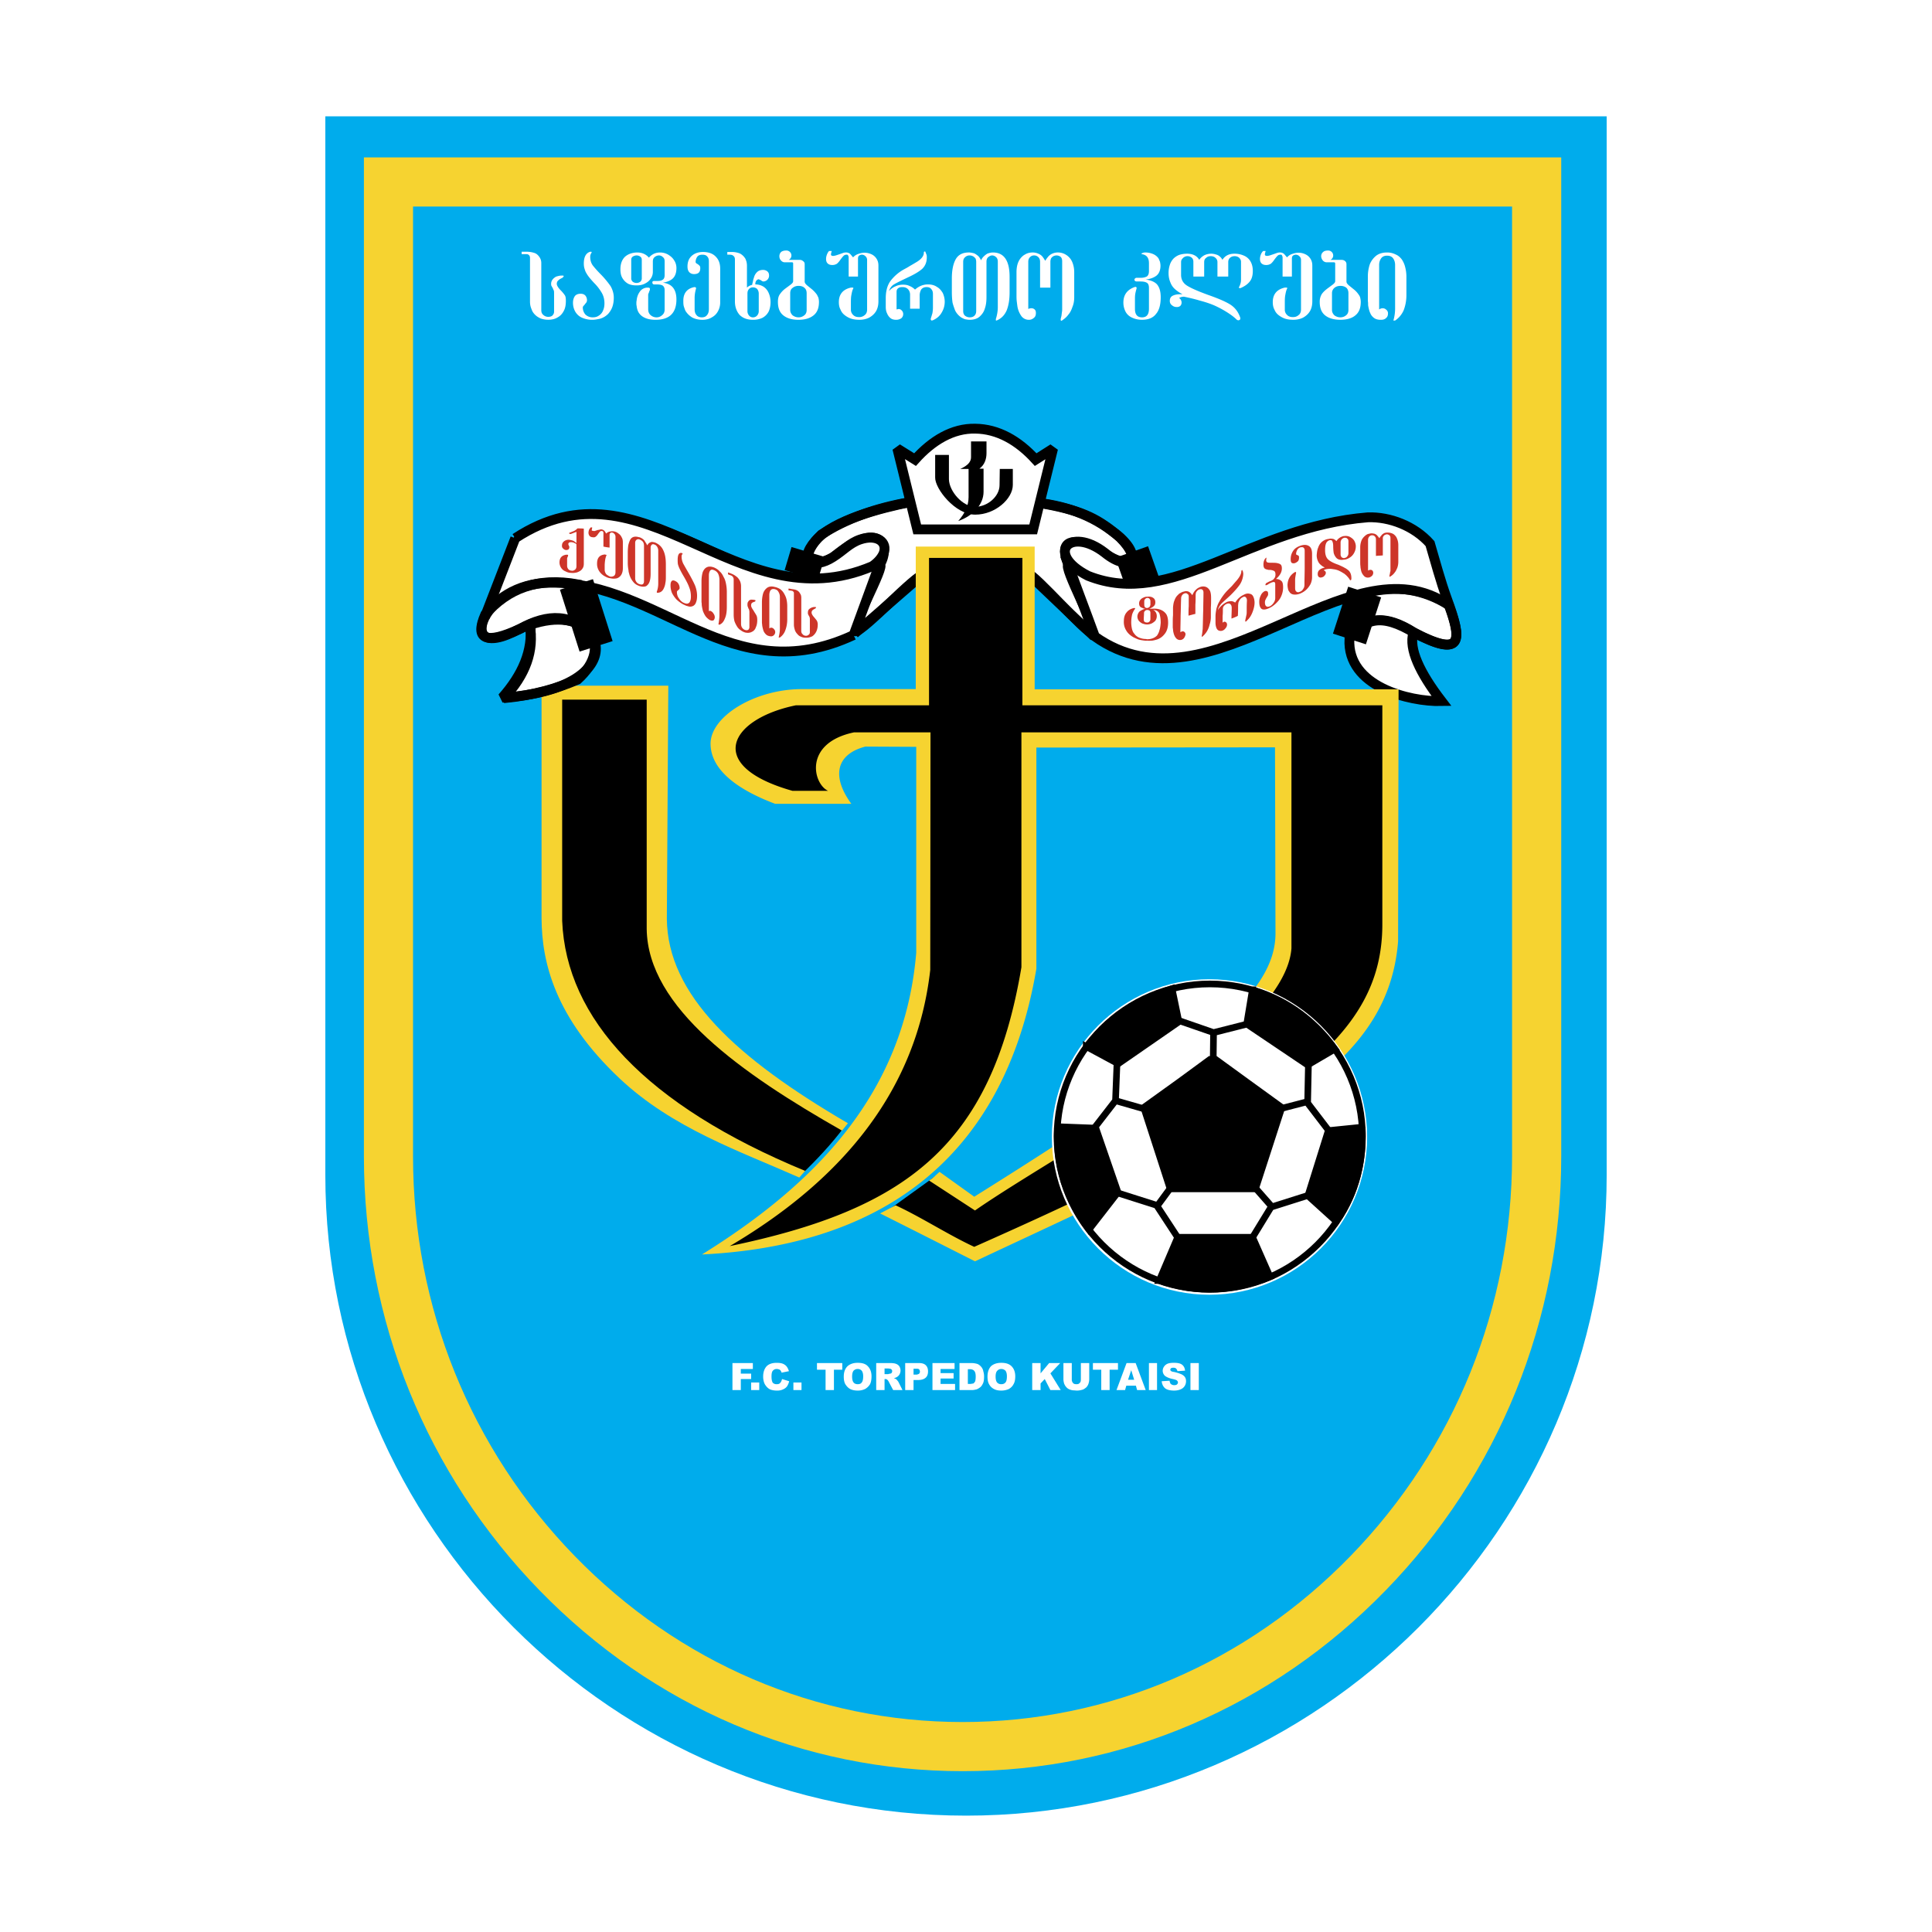
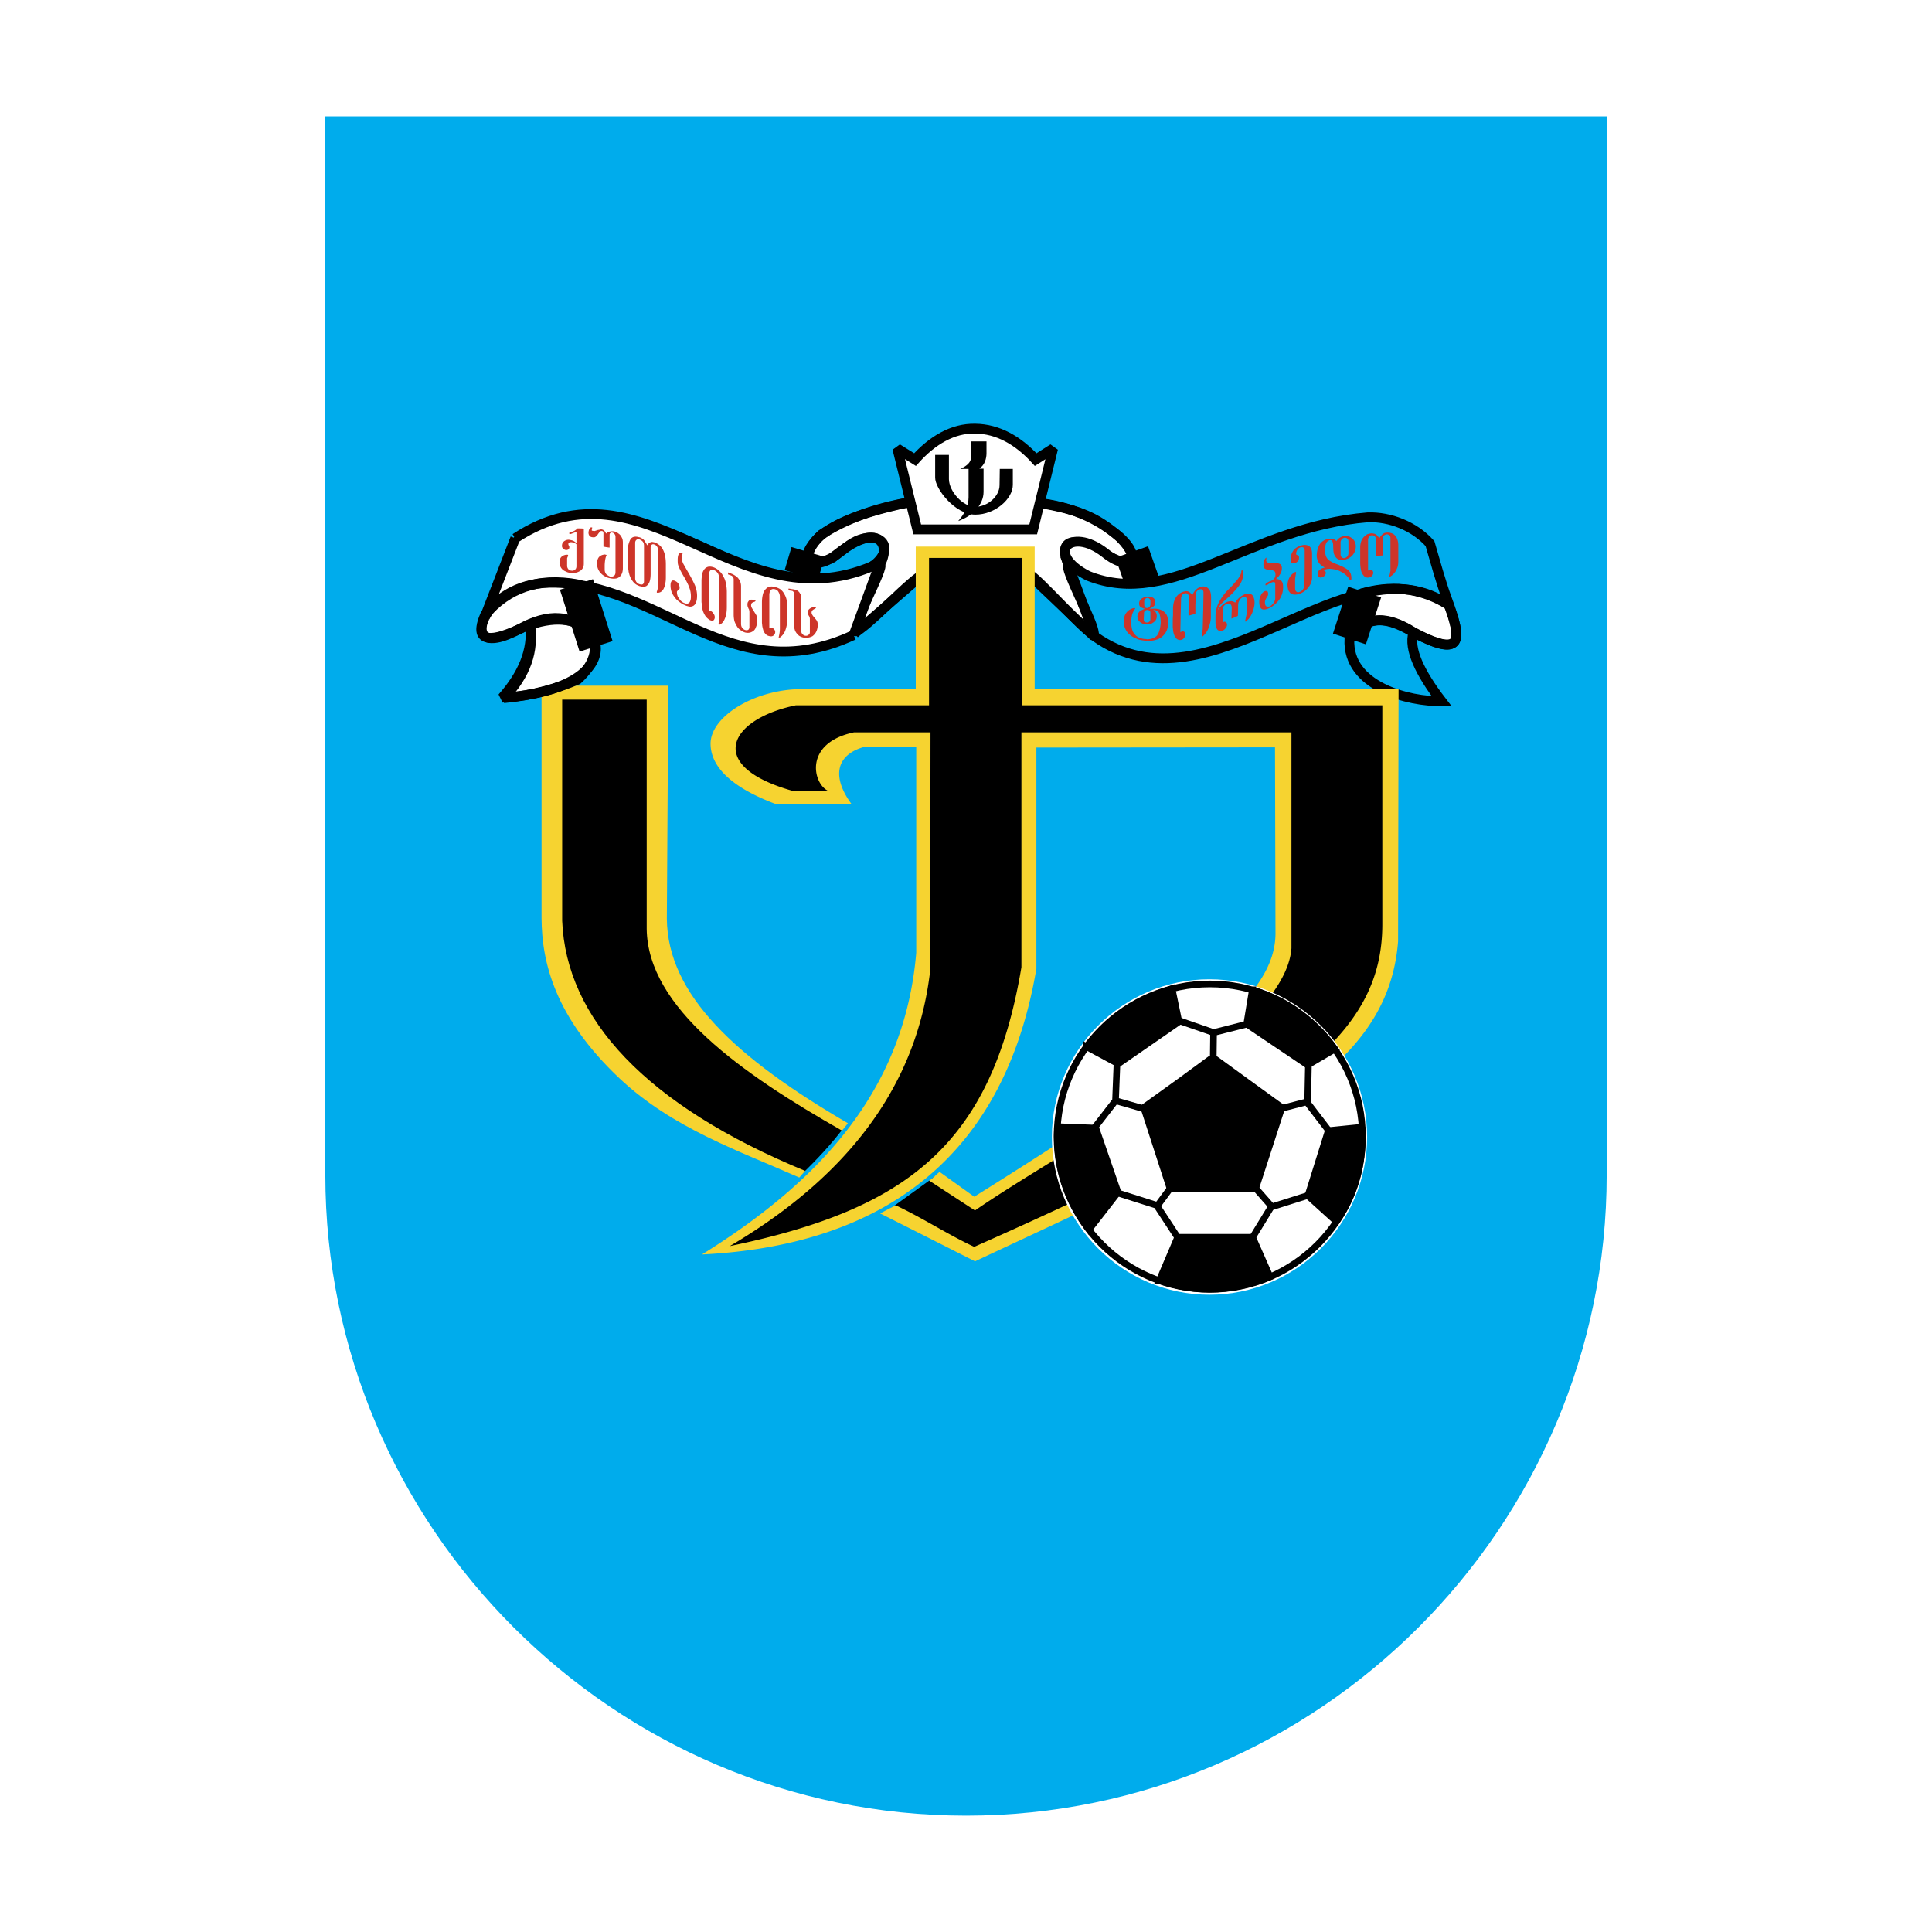
<svg xmlns="http://www.w3.org/2000/svg" width="2500" height="2500" viewBox="0 0 192.756 192.756">
  <path fill-rule="evenodd" clip-rule="evenodd" fill="#fff" d="M0 0h192.756v192.756H0V0z" />
  <path d="M32.458 11.609h127.841v105.606c0 35.152-28.756 63.932-63.909 63.932-35.152 0-63.932-28.779-63.932-63.932V11.609z" fill-rule="evenodd" clip-rule="evenodd" fill="#00acec" />
  <path d="M87.786 56.323c.638 0-3.088 6.667-2.451 6.667.833 0 6.03-5.687 6.863-5.687 3.457 0 6.914-.294 10.345-.074.686.049 5.811 5.981 6.496 5.981.662 0-3.113-6.839-2.426-6.888-.957-2.108.023-2.722 2.328-1.912 4.068 2.966 5.1 1.52 2.795-.785-2.256-1.986-5.025-3.113-8.311-3.481l-12.649-.049c-3.382.588-6.349 1.642-8.825 3.235-1.961 1.888-1.863 3.751 1.127 2.305 4.781-3.995 5.811-1.078 4.708.688z" fill-rule="evenodd" clip-rule="evenodd" fill="#fff" stroke="#000" stroke-width=".98" stroke-miterlimit="2.613" />
  <path d="M48.49 61.299l2.917-7.673c15.395-8.556 23.876 10.296 36.747 1.765l-2.917 7.893c-13.925 6.864-27.039-12.305-36.747-1.985z" fill-rule="evenodd" clip-rule="evenodd" fill="#fff" stroke="#000" stroke-width=".259" stroke-miterlimit="2.613" />
-   <path d="M153.311 15.703H36.307v99.674c0 16.303 6.224 31.678 17.526 43.295 11.319 11.633 26.311 18.039 42.214 18.039 15.902 0 30.888-6.406 42.203-18.041 11.293-11.613 17.514-26.988 17.514-43.293V15.703h-2.453zm-2.452 4.903v94.771c0 15.02-5.727 29.182-16.125 39.875-10.381 10.676-24.121 16.555-38.687 16.555-14.568 0-28.312-5.879-38.7-16.555-10.407-10.695-16.138-24.857-16.138-39.875V20.606h109.65z" fill-rule="evenodd" clip-rule="evenodd" fill="#f6d330" />
  <path d="M55.231 69.192h10.296v22.259c-1.495 6.006 5.663 13.116 18.705 20.985-1.202 1.617-2.697 3.234-4.364 4.828-16.081-6.25-23.828-14.928-24.783-25.666l.146-22.406z" fill-rule="evenodd" clip-rule="evenodd" />
  <path d="M54.03 68.408v23.19c.024 4.412 1.324 9.904 7.795 16.007 5.295 4.977 11.963 7.232 17.919 9.879l.588-.662c-15.91-6.57-23.852-15.197-24.244-24.955V69.805h8.433v22.872c.098 7.868 9.487 14.438 19.488 20.126l.589-.736c-11.13-6.496-17.993-12.795-18.067-20.395l.147-23.264H54.03z" fill-rule="evenodd" clip-rule="evenodd" fill="#f6d330" />
-   <path d="M76.166 28.597a1.544 1.544 0 0 0-.809-.221c0-.147.025-.27.098-.367.074-.099.171-.147.246-.147.049.024.098.049.171.073l.147.099c.049.024.073.049.147.049a.579.579 0 0 0 .393-.172.573.573 0 0 0 .171-.417c0-.171-.049-.319-.171-.417a.662.662 0 0 0-.417-.147c-.27 0-.465.074-.613.221a1.104 1.104 0 0 0-.294.49c-.024.099-.074.196-.098.343-.025.147-.074.294-.098.441a1.027 1.027 0 0 0-.515.27v-2.182c0-.172-.024-.294-.049-.417-.049-.123-.073-.246-.147-.343a1.363 1.363 0 0 0-.515-.466 2.2 2.2 0 0 0-.833-.147h-.417v.27h.196c.196 0 .318.024.417.123.099.074.147.196.147.343v4.192c0 .563.171 1.005.466 1.348.318.318.76.49 1.323.49h.025a2.1 2.1 0 0 0 .931-.196c.27-.147.466-.343.613-.612.123-.246.196-.589.196-.956 0-.344-.073-.663-.196-.932a1.413 1.413 0 0 0-.515-.613zm-.465 2.427a.645.645 0 0 1-.172.466.534.534 0 0 1-.392.172h-.025a.478.478 0 0 1-.392-.196.68.68 0 0 1-.147-.441v-1.74c0-.196.049-.344.172-.466a.497.497 0 0 1 .367-.147h.025a.6.6 0 0 1 .392.147.72.72 0 0 1 .172.466v1.739zM55.869 28.892c-.221-.246-.318-.441-.318-.564 0-.147.048-.27.146-.343.073-.098.221-.171.417-.27l.073-.074c.025-.024.049-.049.049-.073 0-.049-.024-.074-.074-.074h-.146c-.172 0-.343.049-.515.098-.147.073-.27.171-.368.294a.686.686 0 0 0-.147.441c0 .073 0 .147.049.221l.123.22c.024.049.024.074.049.123.024.024.024.073.049.098.024.098.024.196.024.318v1.79c0 .146-.049.245-.147.367-.098.098-.245.147-.417.147a.703.703 0 0 1-.515-.196c-.147-.123-.196-.27-.196-.49v-4.683c0-.245-.074-.441-.196-.612-.123-.172-.27-.319-.49-.393a2.574 2.574 0 0 0-.809-.123h-.466v.245h.49c.098 0 .171.024.245.098s.099.172.099.27v4.363c0 .269.048.515.146.735.074.245.196.417.368.588.147.147.343.27.564.367a2.3 2.3 0 0 0 .735.123c.368 0 .687-.074.956-.245.27-.147.466-.368.613-.662.146-.27.196-.613.196-.98 0-.27-.025-.466-.123-.588a3.8 3.8 0 0 0-.464-.536zM60.011 27.445c-.417-.417-.711-.76-.882-.981-.171-.245-.245-.539-.245-.857 0-.147.049-.27.147-.417v-.024c0-.049-.049-.049-.147-.049-.417.123-.637.515-.637 1.177 0 .196.024.368.073.515.049.171.098.319.196.466.147.27.417.588.76.956.344.343.588.686.76.98.171.294.27.637.27 1.054 0 .294-.049.515-.147.735a1.038 1.038 0 0 1-.417.49c-.171.123-.368.172-.613.172-.294 0-.515-.098-.711-.27a1.045 1.045 0 0 1-.27-.736c0-.049.049-.123.147-.22.098-.123.147-.196.196-.245a.416.416 0 0 0 .073-.246.721.721 0 0 0-.171-.466c-.123-.123-.27-.171-.466-.171-.245 0-.441.074-.564.221-.122.172-.196.392-.196.686 0 .344.098.662.245.908.171.27.392.465.687.588a2.516 2.516 0 0 0 1.47.147c.147-.025.294-.049.417-.099.27-.098.49-.245.687-.441.171-.196.319-.417.417-.687.098-.27.147-.588.147-.931 0-.417-.123-.809-.319-1.152a9.446 9.446 0 0 0-.907-1.103zM67.488 26.759c0-.294-.074-.564-.245-.809-.147-.245-.368-.417-.613-.564a1.662 1.662 0 0 0-.76-.196c-.465 0-.833.171-1.127.515-.294-.343-.687-.515-1.177-.515h-.049c-.49.024-.883.171-1.177.441-.294.294-.441.71-.441 1.226 0 .343.049.637.196.883.147.245.318.417.564.563.245.123.515.171.858.171.294 0 .564-.049.809-.171.245-.123.441-.27.588-.49a1.15 1.15 0 0 0 .221-.687v-1.029c0-.196.049-.343.171-.441a.696.696 0 0 1 .417-.172c.172 0 .294.049.417.172.122.098.171.22.171.417v1.373c0 .245-.074.392-.196.465-.147.099-.319.123-.564.123h-.294c-.073 0-.122.024-.147.049-.024.049-.024.074-.024.123s.024.074.049.123a.187.187 0 0 0 .122.049h.245c.246 0 .441.024.588.098.147.098.221.245.221.465v1.937c0 .246-.074.417-.245.564s-.343.221-.564.221a.878.878 0 0 1-.588-.221c-.172-.147-.245-.343-.245-.613v-1.446c0-.049.049-.123.098-.27a.565.565 0 0 1 .073-.172v-.122c0-.098-.073-.123-.221-.123a.923.923 0 0 0-.809.441c-.171.245-.27.54-.294.858-.024.074-.024.171-.024.27 0 .074 0 .172.024.245.024.27.098.49.196.662.171.27.393.441.687.563.294.123.637.172 1.005.172 1.397 0 2.083-.687 2.083-2.035 0-.515-.123-.907-.343-1.177-.22-.27-.563-.441-1.005-.49.441-.074.785-.221 1.005-.441.222-.221.344-.564.344-1.005zm-3.456 1.005a.443.443 0 0 1-.147.343.602.602 0 0 1-.367.123.625.625 0 0 1-.393-.123.445.445 0 0 1-.147-.343v-1.838c0-.147.049-.245.147-.318a.727.727 0 0 1 .368-.123h.024c.147 0 .27.049.367.123.098.073.147.171.147.318v1.838h.001zM81.51 29.406a3.128 3.128 0 0 0-.466-.514l-.515-.417c-.171-.147-.246-.27-.246-.368v-1.741c0-.147-.048-.245-.171-.318-.098-.098-.221-.123-.392-.123h-1.029a.488.488 0 0 0 .123-.784.5.5 0 0 0-.368-.147c-.22 0-.393.049-.515.147-.098.098-.172.245-.172.417s.05.318.172.441a.486.486 0 0 0 .393.171h.686c.098 0 .123.049.123.123v1.765c0 .098-.073.196-.221.318l-.563.417a2.315 2.315 0 0 0-.539.563c-.147.196-.197.466-.197.76 0 .613.172 1.054.539 1.348.368.294.858.441 1.496.441h.024c.638 0 1.128-.147 1.496-.441.368-.294.54-.735.54-1.348 0-.147-.025-.27-.049-.392-.051-.122-.1-.22-.149-.318zm-1.03 1.52c0 .221-.073.417-.245.539a.873.873 0 0 1-.564.196c-.22 0-.416-.074-.588-.196-.147-.147-.245-.318-.245-.539v-1.667c0-.245.073-.417.245-.54a.891.891 0 0 1 .588-.196c.27 0 .466.073.589.196.147.123.22.294.22.54v1.667zM70.136 25.141c-.491 0-.858.147-1.128.392-.27.245-.417.588-.417 1.054 0 .245.049.417.172.563.123.123.27.196.49.196.196 0 .367-.049.466-.147.098-.098.147-.245.147-.441 0-.123-.025-.221-.098-.27a.843.843 0 0 0-.221-.171c-.098-.049-.147-.123-.147-.171a.94.94 0 0 1 .172-.539c.123-.147.294-.196.515-.196.196 0 .368.049.466.172.123.122.172.269.172.49v4.756c0 .245-.049.441-.172.588-.122.171-.294.245-.539.245-.221 0-.417-.074-.54-.245-.123-.147-.171-.343-.171-.588v-1.103c0-.294.049-.613.147-.957 0-.049-.024-.073-.05-.098-.024-.024-.073-.024-.146-.024-.711.147-1.078.613-1.078 1.349 0 .196 0 .392.048.564.05.147.099.318.172.465.172.27.393.49.687.662.294.147.638.221 1.005.221.344 0 .662-.074.932-.245.27-.147.466-.343.613-.613.147-.27.221-.563.221-.882V26.81c0-.515-.147-.907-.441-1.201-.297-.321-.738-.468-1.277-.468zM106.416 25.459a1.507 1.507 0 0 0-.881-.27c-.223 0-.393.049-.564.123a1.16 1.16 0 0 0-.393.294c-.098.123-.197.245-.295.417a3.37 3.37 0 0 0-.293-.441 1.029 1.029 0 0 0-.393-.27 1.36 1.36 0 0 0-.564-.123c-.172 0-.344.024-.49.073-.146.049-.27.123-.393.196a1.622 1.622 0 0 0-.562.711c-.123.294-.172.637-.172 1.005v2.207c0 .245 0 .441.023.662.025.196.049.393.074.564.074.392.221.687.393.932a.917.917 0 0 0 .76.368c.195 0 .344-.074.49-.196s.195-.27.195-.49c0-.147-.023-.245-.123-.343a.456.456 0 0 0-.342-.123.644.644 0 0 0-.295.074v-4.707c0-.196.049-.344.172-.466a.538.538 0 0 1 .416-.172c.148 0 .295.049.418.172.123.122.172.27.172.466v2.574h1.029v-2.598c0-.098.023-.196.049-.27.023-.073.072-.123.146-.196a.667.667 0 0 1 .834 0c.098.098.146.245.146.441v4.707c0 .123 0 .245-.023.344l-.049.392-.074.294v.098c0 .049.025.098.049.098l.074-.024c.244-.171.465-.343.637-.588.197-.221.318-.491.416-.785.123-.294.172-.613.172-.956v-2.5c0-.368-.072-.711-.195-1.005a1.553 1.553 0 0 0-.564-.689zM86.928 25.361a1.647 1.647 0 0 0-.687-.147c-.196 0-.417.049-.613.123-.22.074-.392.196-.515.343-.123-.147-.221-.27-.318-.368a.647.647 0 0 0-.417-.123.872.872 0 0 0-.27.049l-.343.123-.368.123c-.098.024-.196.049-.27.049-.147 0-.22-.049-.22-.147v-.073c.024-.024.024-.049.024-.098.024-.073.049-.147.049-.171h-.27a1.25 1.25 0 0 0-.221.392 1.22 1.22 0 0 0-.073.392c0 .196.049.343.146.441.123.123.27.171.491.171a.842.842 0 0 0 .441-.123c.122-.098.245-.245.343-.392.147-.196.245-.318.319-.392.098-.098.196-.123.343-.123.049 0 .098.024.123.098.049.074.049.147.049.221v1.863h.932v-1.79c0-.123.024-.22.098-.294a.517.517 0 0 1 .27-.098.5.5 0 0 1 .368.147.486.486 0 0 1 .172.392v4.927c0 .246-.074.441-.245.564a.796.796 0 0 1-.564.196c-.22 0-.416-.049-.563-.196a.711.711 0 0 1-.245-.564v-.662c0-.27 0-.539.049-.784.048-.27.098-.491.196-.663v-.024c0-.049-.049-.049-.123-.049h-.123c-.785.171-1.201.662-1.201 1.447 0 .294.049.539.172.759.098.246.245.417.441.564.196.147.416.27.662.343.245.073.515.098.785.098.367 0 .686-.074.98-.221.294-.172.515-.368.687-.662.147-.27.221-.588.221-.956v-3.555c0-.27-.049-.49-.196-.711a1.162 1.162 0 0 0-.516-.439zM124.115 25.508a2.283 2.283 0 0 0-.955-.196c-.541 0-.932.196-1.201.613a.99.99 0 0 0-.27-.343.852.852 0 0 0-.393-.197 1.396 1.396 0 0 0-.441-.073c-.246 0-.467.049-.686.147-.223.123-.393.27-.516.466-.246-.417-.662-.613-1.227-.613-.293 0-.562.049-.783.123a1.662 1.662 0 0 0-.59.392c-.146.172-.27.368-.342.613a2.54 2.54 0 0 0-.123.809c0 .368.074.686.195.956.1.27.27.49.467.662.195.172.441.343.734.49h-.244c-.295 0-.539.049-.736.147-.195.098-.293.27-.293.515 0 .172.072.343.221.441a.682.682 0 0 0 .465.172.52.52 0 0 0 .344-.098.444.444 0 0 0 .146-.343.48.48 0 0 0-.074-.27c-.023-.074-.098-.123-.17-.196a.959.959 0 0 1 .49-.123c.588.123 1.102.245 1.592.393.467.123.934.27 1.398.465.441.196.857.417 1.25.663.393.245.734.49 1.029.784.049.024.098.049.148.049a.333.333 0 0 0 .146-.049.198.198 0 0 0 .049-.123V31.71c-.195-.588-.539-1.054-1.078-1.373-.541-.319-1.275-.613-2.184-.932-.93-.343-1.617-.637-2.01-.882-.416-.245-.637-.613-.637-1.104v-1.25c0-.123.025-.245.098-.319.074-.098.148-.171.246-.22a.65.65 0 0 1 .711.073c.121.098.172.245.172.417v1.471h1.078V26.17c0-.196.049-.343.195-.441.123-.123.27-.172.467-.172.17 0 .342.049.465.172a.538.538 0 0 1 .197.441v1.422h1.078v-1.446c0-.196.072-.343.195-.441.123-.098.27-.147.441-.147s.318.049.441.147c.123.123.197.245.197.417v1.789c0 .27-.074.49-.197.735h-.023v.024c0 .049.049.074.098.074h.072c.393-.172.688-.368.908-.638s.318-.613.318-1.079c0-.368-.074-.662-.221-.931a1.379 1.379 0 0 0-.657-.588zM114.311 27.886c.465-.049.832-.196 1.078-.392.244-.196.393-.54.393-.98 0-.147-.025-.27-.049-.392-.051-.123-.1-.246-.148-.344a1.269 1.269 0 0 0-.562-.441 1.95 1.95 0 0 0-.785-.147h-.049c-.049 0-.074.024-.123.024-.074.024-.098.049-.123.049-.023 0-.049.025-.049.025v.024c0 .024 0 .049.049.049.467.074.688.368.688.907v.76c0 .294-.074.466-.221.564a1.357 1.357 0 0 1-.613.123h-.367c-.049 0-.074 0-.123.025-.025 0-.049.024-.049.024-.049.049-.074.098-.074.123 0 .123.074.196.246.196h.318c.27 0 .49.024.662.123.146.074.221.245.221.515v2.083c0 .564-.221.858-.688.858-.49 0-.709-.294-.709-.858v-.907c0-.171 0-.343.023-.515s.074-.368.123-.54l.023-.098c0-.074-.049-.123-.123-.123l-.098.024c-.734.27-1.102.785-1.102 1.545 0 .368.098.686.244.956.146.245.367.441.662.563.27.123.588.196.955.196.639 0 1.104-.196 1.398-.588.318-.368.465-.932.465-1.667 0-.564-.123-.981-.367-1.275-.246-.268-.636-.416-1.126-.489zM93.473 28.622c-.245-.171-.539-.245-.883-.245-.49 0-.907.172-1.299.515a1.604 1.604 0 0 0-.564-.368c-.196-.098-.417-.123-.637-.123-.245 0-.515.049-.76.172-.246.098-.466.27-.638.466.098-.294.27-.54.539-.687.294-.172.76-.393 1.373-.687.637-.294 1.127-.588 1.421-.858.294-.294.441-.662.441-1.127 0-.123 0-.221-.049-.319l-.098-.245c0-.024-.024-.024-.049-.024-.024 0-.049 0-.074.024-.024.025-.024.074-.024.098 0 .319-.246.637-.687.907-.245.147-.49.294-.711.417-.221.147-.465.27-.686.392a4.28 4.28 0 0 0-1.226 1.079c-.319.417-.49 1.005-.49 1.74v.833c0 .245.024.465.122.662.074.196.196.368.344.49.146.123.343.172.563.172a.907.907 0 0 0 .515-.147.537.537 0 0 0 .196-.441.483.483 0 0 0-.147-.343.431.431 0 0 0-.318-.147c-.025 0-.074.024-.098.024-.05 0-.074.024-.098.024v-1.765c0-.147.048-.27.147-.344.122-.098.245-.123.441-.123.245 0 .417.074.539.196a.776.776 0 0 1 .221.563V30.8h.956v-1.348c0-.123.024-.22.049-.318a.915.915 0 0 1 .122-.27c.123-.147.294-.221.516-.221.195 0 .367.049.465.196.123.123.172.294.172.49v1.397c0 .171-.024.343-.049.515l-.171.564c0 .123.048.171.098.171.073 0 .122-.024.22-.073.344-.172.613-.417.785-.735a2.08 2.08 0 0 0 .294-1.054c0-.319-.074-.613-.196-.882-.146-.242-.317-.463-.587-.61zM99.062 25.19c-.195 0-.344.049-.516.098-.146.073-.27.171-.393.294a1.064 1.064 0 0 0-.27.392 1.666 1.666 0 0 0-.27-.417 2.186 2.186 0 0 0-.391-.27 2.457 2.457 0 0 0-.492-.098h-.073c-.637 0-1.078.245-1.324.711-.245.465-.367 1.078-.367 1.887v1.349c0 .392.024.76.073 1.078.049.172.098.344.147.466.049.147.098.294.172.417.147.245.343.441.564.588.146.073.269.147.392.172.146.024.293.049.416.049h.025c.393 0 .711-.098.957-.294.244-.22.439-.465.539-.809.121-.343.17-.71.17-1.152v-3.554c0-.172.051-.343.172-.441.123-.098.246-.172.393-.172a.58.58 0 0 1 .393.172c.123.098.172.27.172.441v4.559c0 .392-.074.785-.195 1.177v.074c0 .049 0 .073.049.073h.023c.467-.196.785-.515 1.006-1.005.195-.49.293-1.079.293-1.79v-1.569c.002-1.617-.561-2.426-1.665-2.426zm-1.667 5.834c0 .196-.049.344-.17.466-.123.123-.27.172-.492.172a.772.772 0 0 1-.465-.172c-.123-.122-.171-.27-.171-.466v-4.878c0-.221.049-.368.196-.49a.628.628 0 0 1 .441-.172c.123 0 .222.024.32.074.121.049.195.147.27.22a.899.899 0 0 1 .072.368v4.878h-.001zM135.562 29.406a2.279 2.279 0 0 0-.465-.514l-.516-.417c-.17-.147-.244-.27-.244-.368v-1.741c0-.147-.049-.245-.146-.318-.1-.098-.246-.123-.393-.123h-1.054a.488.488 0 0 0 .124-.784.5.5 0 0 0-.367-.147c-.221 0-.393.049-.49.147-.123.098-.197.245-.197.417s.074.318.172.441a.522.522 0 0 0 .393.171h.711c.072 0 .123.049.123.123v1.765c0 .098-.074.196-.221.318l-.564.417c-.221.171-.416.343-.564.563a1.47 1.47 0 0 0-.195.76c0 .613.172 1.054.539 1.348s.883.441 1.52.441c.639 0 1.152-.147 1.496-.441.367-.294.539-.735.539-1.348 0-.147-.025-.27-.049-.392a.795.795 0 0 0-.152-.318zm-1.029 1.52c0 .221-.072.417-.244.539-.148.123-.344.196-.564.196s-.416-.074-.588-.196c-.146-.147-.244-.318-.244-.539v-1.667c0-.245.098-.417.244-.54s.342-.196.588-.196h.025c.244 0 .441.073.588.196.123.123.195.294.195.54v1.667zM140.197 26.661a2.328 2.328 0 0 0-.344-.785c-.172-.22-.367-.392-.613-.49a1.835 1.835 0 0 0-.857-.196c-.416 0-.785.098-1.078.318-.27.221-.49.491-.639.858a3.885 3.885 0 0 0-.195 1.226v2.182c0 .147 0 .294.023.441 0 .147 0 .27.025.368.049.245.098.465.195.662.074.196.221.368.393.49.172.123.393.172.662.172.221 0 .393-.049.516-.172.146-.123.195-.27.195-.465a.44.44 0 0 0-.172-.368.5.5 0 0 0-.367-.147.584.584 0 0 0-.344.123V26.44c0-.27.074-.49.197-.662.121-.171.318-.27.588-.27.295 0 .49.099.613.27.121.172.195.393.195.662v4.339c0 .368-.049.785-.172 1.201h.172c.367-.245.662-.588.857-1.029a4.23 4.23 0 0 0 .271-1.545v-1.813a3.808 3.808 0 0 0-.121-.932zM130.219 25.361a1.526 1.526 0 0 0-.662-.147c-.221 0-.439.049-.637.123a1.114 1.114 0 0 0-.514.343c-.123-.147-.221-.27-.32-.368a.646.646 0 0 0-.416-.123.878.878 0 0 0-.27.049l-.344.123-.367.123c-.098.024-.195.049-.27.049-.146 0-.221-.049-.221-.147v-.073c.025-.024.025-.049.025-.098.023-.073.049-.147.049-.171h-.246a.955.955 0 0 0-.244.392 1.17 1.17 0 0 0-.074.392c0 .196.049.343.146.441.123.123.27.171.49.171a.842.842 0 0 0 .441-.123c.123-.098.246-.245.344-.392.146-.196.244-.318.318-.392.098-.098.195-.123.344-.123.072 0 .098.024.121.098.051.074.051.147.051.221v1.863h.93v-1.79c0-.123.025-.22.1-.294a.51.51 0 0 1 .27-.098c.146 0 .27.049.367.147a.486.486 0 0 1 .172.392v4.927c0 .246-.074.441-.246.564-.17.147-.342.196-.562.196s-.418-.049-.564-.196a.707.707 0 0 1-.244-.564v-.662c0-.27 0-.539.049-.784.049-.27.098-.491.195-.663v-.024c0-.049-.049-.049-.123-.049h-.121c-.785.171-1.201.662-1.201 1.447 0 .294.049.539.17.759.1.246.246.417.441.564.197.147.418.27.662.343.246.073.516.098.785.098.367 0 .686-.074.98-.221.295-.172.514-.368.686-.662.148-.27.221-.588.221-.956v-3.555c0-.27-.049-.49-.195-.711a1.162 1.162 0 0 0-.516-.439z" fill-rule="evenodd" clip-rule="evenodd" fill="#fff" />
  <path d="M48.417 61.299c2.23-2.55 5.197-3.75 9.266-2.991l1.471 5.197c-1.986-2.305-4.486-2.329-7.281-.76-3.407 1.569-4.56 1.079-3.456-1.446z" fill-rule="evenodd" clip-rule="evenodd" fill="#fff" stroke="#000" stroke-width=".98" stroke-miterlimit="2.613" />
  <path d="M88.154 55.195l-2.991 8.163m0 0C72.93 69.07 65.87 58.063 54.937 58.136c-3.505.024-5.785 1.888-6.57 3.457m36.894 1.617l6.815-5.907 10.493-.074 6.594 6.276" fill="none" stroke="#000" stroke-width=".98" stroke-miterlimit="2.613" />
  <path d="M134.705 63.701c.467-1.496.932-3.04 1.396-4.56 3.262-.882 6.008-.269 8.434 1.202 1.324 3.53 1.35 5.368-3.529 2.721-2.623-1.667-4.805-1.691-6.301.637zM52.854 62.353c.466 2.549-.392 4.976-2.598 7.305 2.917-.27 5.271-.956 7.354-1.839 3.823-3.407.931-7.452-4.756-5.466z" fill-rule="evenodd" clip-rule="evenodd" fill="#fff" stroke="#000" stroke-width=".98" stroke-miterlimit="2.613" />
-   <path d="M134.607 63.75c.123 3.8 3.334 5.761 9.168 6.203-2.377-2.893-3.016-5.074-2.844-6.938-2.915-1.765-4.927-1.275-6.324.735z" fill-rule="evenodd" clip-rule="evenodd" fill="#fff" stroke="#000" stroke-width=".259" stroke-miterlimit="2.613" />
-   <path d="M106.318 55.612l2.844 7.82c12.158 7.697 24.49-9.414 35.52-3.113l-1.912-6.006c-9.633-9.39-26.524 10.981-36.452 1.299zM80.407 55.759c-.147.613-.319 1.226-.466 1.838 2.819.515 5.025-.662 7.526-.98.858-1.226 1.667-3.775-1.766-2.55-1.764.564-2.376 2.672-5.294 1.692z" fill-rule="evenodd" clip-rule="evenodd" fill="#fff" stroke="#000" stroke-width=".259" stroke-miterlimit="2.613" />
  <path d="M106.244 55.612c1.84 1.814 4.34 2.77 7.82 2.524l-1.152-2.598c-.465 1.52-3.211-.932-4.828-1.373-1.227-.343-1.84.147-1.84 1.447z" fill-rule="evenodd" clip-rule="evenodd" fill="#fff" stroke="#000" stroke-width=".259" stroke-miterlimit="2.613" />
  <path d="M141.006 63.137c-.467 1.618.637 3.972 2.818 6.815-3.211.073-9.438-1.447-9.191-6.203 1.469-1.937 3.062-2.721 6.594-.54 4.73 2.354 4.707.81 3.139-3.456-.664-1.838-1.154-3.677-1.693-5.516-1.568-1.765-4.02-2.696-6.201-2.623-11.84.956-19.537 9.192-27.922 5.834-4.363-2.231-1.789-4.977 1.668-2.305 2.623 2.133 4.02.393 1.078-1.912-1.986-1.569-3.432-2.354-7.82-3.089m-.001.003l-12.674-.049m0 0c-2.966.613-7.599 1.765-9.462 3.873-1.79 2.059-.172 2.868 1.765 1.618 1.054-.662 1.643-1.397 2.721-1.765 1.691-.564 2.77.27 2.329 1.397-.172.393-.515.858-1.128 1.275-13.654 5.785-22.675-11.276-35.619-2.794m0 0l-3.064 7.918m.024-.025c-.563 1.103-.367 2.059.662 2.083 1.348.024 2.819-1.03 4.216-1.544m.001 0c7.109-2.206 10.492 6.57-3.138 7.477 2.01-2.28 3.088-4.682 2.794-7.33" fill="none" stroke="#000" stroke-width=".98" stroke-miterlimit="2.613" />
  <path d="M83.471 79.463h-5.662l-4.143-2.451-1.398-3.358 2.011-2.771 4.143-1.372h13.335l.319-14.292h10.565v14.292l36.061-.172-.172 25.323-2.451 7.353-5.98 5.664-27.016 14.732-5.809 2.623-8.433-4.461 4.461-3.213 3.972 2.451 12.109-7.377 14.879-11.645 2.918-3.996.785-4.29V73.801h-25.494v21.621l-.148 3.064c-.662 2.305-1.322 4.584-1.986 6.889-4.068 11.447-14.217 17.307-28.533 19.342 10.517-7.158 18.091-15.764 20.42-27.016-.098-7.942-.049-15.762-.147-23.753-8.434-.932-10.812 1.152-8.606 5.515z" fill-rule="evenodd" clip-rule="evenodd" />
  <path d="M80.015 68.751h11.35V54.533h11.864v14.242h36.307l-.049 25.151c-1.055 13.36-14.855 19.097-42.213 31.917a2775.617 2775.617 0 0 0-9.463-4.779l1.544-.811c2.549 1.178 5.295 2.967 7.844 4.145 31.256-13.852 40.717-20.936 40.717-32.188V70.369h-35.912V55.661h-9.315v14.708H79.402c-6.667 1.373-9.119 6.055-.343 8.531h3.555c-1.521-.711-2.452-4.78 2.598-5.834h7.624l-.025 23.704c-1.324 11.67-8.359 20.691-20.003 27.555 17.429-3.629 26.083-9.879 29.099-27.824V73.065h26.941v21.547c-.662 8.752-22.334 19.758-31.574 26.157l-4.584-2.99c.441-.246.711-.59 1.054-.859l3.457 2.477c23.729-14.83 29.98-20.518 30.055-26.205l-.049-18.63-23.807.023v22.063c-3.432 20.15-16.84 27.701-33.363 28.51 11.326-7.037 20.199-16.082 21.376-30.104V74.512l-5.075-.024c-2.843.735-3.456 2.892-1.397 5.711h-7.6c-3.26-1.226-6.349-3.114-6.447-5.883-.121-2.795 4.39-5.565 9.121-5.565z" fill-rule="evenodd" clip-rule="evenodd" fill="#f6d330" />
  <path d="M120.66 97.701c8.676 0 15.736 7.086 15.736 15.738 0 8.654-7.061 15.738-15.736 15.738-8.654 0-15.715-7.084-15.715-15.738 0-8.652 7.061-15.738 15.715-15.738z" fill-rule="evenodd" clip-rule="evenodd" fill="#fff" />
  <path fill-rule="evenodd" clip-rule="evenodd" stroke="#000" stroke-width="2.333" stroke-miterlimit="2.613" d="M121.002 106.527l2.967 2.157 2.941 2.132-1.127 3.483-1.129 3.48h-7.304l-1.127-3.48-1.129-3.483 2.967-2.132 2.941-2.157z" />
  <path d="M120.709 98.168c8.383 0 15.223 6.838 15.223 15.223 0 8.408-6.84 15.248-15.223 15.248-8.385 0-15.248-6.84-15.248-15.248 0-8.385 6.863-15.223 15.248-15.223" fill="none" stroke="#000" stroke-width=".662" stroke-miterlimit="2.613" />
  <path d="M108.377 104.418l3.188 1.717 6.055-4.191-.686-3.311c-3.752 1.201-6.35 3.262-8.557 5.785zM105.51 112.41l3.824.146 2.207 6.398-2.895 3.727c-2.23-2.99-3.357-6.372-3.136-10.271zM115.658 127.756l1.838-4.314h7.477l1.742 3.947c-3.555 1.445-7.209 1.691-11.057.367zM135.906 112.459l-3.383.344-2.033 6.496 2.842 2.574c2.061-2.941 2.697-6.154 2.574-9.414zM124.949 98.756l-.564 3.408 6.08 4.094 2.721-1.594c-1.79-2.451-4.389-4.779-8.237-5.908z" fill-rule="evenodd" clip-rule="evenodd" stroke="#000" stroke-width=".662" stroke-miterlimit="2.613" />
  <path d="M108.844 112.975l2.451-3.162.172-4.365m-.172 4.364l3.75 1.078m2.207-9.193l3.824 1.324 4.168-1.055m-4.168 1.055l-.049 4.068m-10.099 11.743l4.559 1.447 2.672-3.629m6.079 7.993l2.623-4.289-2.869-3.262m1.84-5.981l4.633-1.201.098-4.756m-15.151 15.125l2.379 3.629m9.045-3.482l4.486-1.422m-.931-9.045l2.795 3.652" fill="none" stroke="#000" stroke-width=".662" stroke-miterlimit="2.613" />
  <path d="M106.244 55.391c.957 2.696 2.01 5.417 2.992 8.114 11.594 8.236 25.297-10.076 35.299-3.138" fill="none" stroke="#000" stroke-width=".98" stroke-miterlimit="2.613" />
  <path d="M134.633 63.75l1.52-4.682m-76.681 5.418l-1.961-6.178m23.116-3.236l-.686 2.305m32.971-2.305l1.078 3.064" fill="none" stroke="#000" stroke-width="3.456" stroke-miterlimit="2.613" />
-   <path fill-rule="evenodd" clip-rule="evenodd" fill="#fff" d="M81.51 136.654h.858v2.035h.834v-2.035h.833v-.662H81.51v.662zM74.941 137.047h-1.03v-.465H75.112v-.59h-2.035v2.697h.834v-1.103h1.03v-.539zM89.526 137.732c-.049-.072-.098-.121-.122-.121-.049-.049-.123-.074-.221-.1.123-.049.221-.072.294-.121a.721.721 0 0 0 .27-.27.822.822 0 0 0 .099-.369.834.834 0 0 0-.123-.439.686.686 0 0 0-.343-.246c-.123-.049-.319-.074-.589-.074h-1.372v2.697h.833v-1.104h.074c.074 0 .147.025.196.074.025.023.074.049.098.121.024.025.049.051.049.074l.442.834h.931l-.392-.785c-.026-.048-.05-.096-.124-.171zm-.564-.759c-.049.049-.098.074-.147.074-.074.023-.147.023-.196.049H88.252v-.564h.368c.147.025.246.025.294.074a.224.224 0 0 1 .098.195c0 .074-.025.123-.05.172zM74.941 137.93v.759H75.75v-.759H74.941zM79.157 138.689h.809v-.759h-.809v.759zM77.833 137.979c-.074.098-.196.123-.344.123a.515.515 0 0 1-.392-.148c-.074-.121-.123-.318-.123-.613 0-.244.024-.416.098-.539a.496.496 0 0 1 .441-.219c.073 0 .147.023.221.047.074.025.122.074.171.148a.567.567 0 0 1 .073.172l.736-.148c-.098-.293-.221-.514-.417-.637-.195-.146-.465-.195-.809-.195-.417 0-.76.098-1.005.344-.221.244-.343.588-.343 1.027 0 .32.074.613.196.811.147.221.294.367.491.465.171.074.416.123.71.123.245 0 .441-.049.588-.123a.934.934 0 0 0 .392-.293c.098-.148.171-.32.221-.516l-.711-.221c-.047.171-.096.294-.194.392zM85.58 135.969h-.024c-.417 0-.76.121-1.005.344-.245.244-.368.588-.368 1.027 0 .32.049.59.172.785.147.221.294.367.49.467.196.098.441.146.735.146h.024c.294 0 .539-.074.735-.172.196-.123.343-.27.466-.465.098-.197.147-.467.147-.785 0-.416-.123-.76-.367-1.004-.221-.246-.564-.343-1.005-.343zm.392 1.961c-.073.123-.22.172-.392.172-.171 0-.319-.049-.417-.172-.098-.123-.147-.318-.147-.59 0-.27.049-.465.147-.588a.58.58 0 0 1 .393-.17h.024c.172 0 .294.072.392.17.098.123.147.318.147.564 0 .295-.049.516-.147.614zM105.779 135.992h-1.103l-.858 1.029v-1.029h-.834v2.697h.834v-.662l.416-.441.565 1.103h1.029l-1.029-1.668.98-1.029zM112.863 135.992h-.465l-.932 2.5-.074.197h.857l.123-.441H113.329l.121.441h.859l-1.006-2.697h-.44zm0 1.668h-.318l.318-.957.295.957h-.295zM114.629 138.689h.809v-2.697h-.809v2.697zM117.889 137.121a3.728 3.728 0 0 0-.785-.246c-.146-.023-.244-.049-.27-.098-.049-.025-.072-.074-.072-.098 0-.074.023-.123.072-.172a.492.492 0 0 1 .221-.049c.123 0 .221.023.27.072a.49.49 0 0 1 .148.27l.76-.049c-.025-.27-.123-.465-.318-.611-.172-.123-.441-.172-.785-.172-.27 0-.49.023-.662.098a.82.82 0 0 0-.342.293.741.741 0 0 0-.123.393c0 .197.074.369.221.516.17.123.416.244.783.318.221.049.369.098.418.146.072.074.098.123.098.197 0 .072-.025.123-.098.195-.049.049-.148.074-.27.074a.505.505 0 0 1-.369-.146.863.863 0 0 1-.098-.295l-.785.049c.025.27.123.49.295.662s.49.27.957.27c.244 0 .465-.049.637-.123.172-.072.295-.172.393-.318s.146-.318.146-.49c0-.146-.023-.27-.098-.393s-.198-.221-.344-.293zM111.541 136.654v-.662h-2.502v.662h.834v2.035h.834v-2.035h.834zM91.684 135.992h-1.373v2.697h.833v-1.006H91.61c.318 0 .564-.072.735-.221.172-.146.245-.367.245-.637s-.073-.467-.221-.613c-.146-.146-.367-.22-.685-.22zm0 1.078a1.018 1.018 0 0 1-.221.074h-.319v-.588h.319c.123 0 .196.025.245.072a.4.4 0 0 1 .073.223.295.295 0 0 1-.097.219zM118.771 135.992v2.697h.834v-2.697h-.834zM97.91 136.385a1.095 1.095 0 0 0-.367-.295 2.119 2.119 0 0 0-.588-.098h-1.227v2.697h1.227c.147 0 .293-.025.489-.074.123-.049.246-.123.369-.221s.195-.244.27-.393c.072-.17.098-.391.098-.662a1.63 1.63 0 0 0-.074-.514.914.914 0 0 0-.197-.44zm-.613 1.422c-.049.098-.123.172-.172.221-.049 0-.098.025-.17.025-.074.023-.123.023-.222.023h-.171v-1.471h.196c.074 0 .123 0 .197.023.098.025.196.074.245.148.098.098.146.293.146.562 0 .224-.024.371-.049.469zM107.838 137.635c0 .146-.023.27-.123.344-.072.098-.17.123-.318.123-.146 0-.27-.025-.342-.123a.486.486 0 0 1-.123-.344v-1.643h-.834v1.619c0 .121.025.27.074.441.049.098.098.219.195.318.074.098.172.172.27.221s.246.098.393.121c.146 0 .295.025.416.025.246 0 .418-.049.59-.098.121-.049.219-.123.342-.221a.928.928 0 0 0 .221-.367c.049-.148.074-.295.074-.441v-1.619h-.834v1.644h-.001zM93.841 137.537h1.299v-.539h-1.299v-.416h1.397v-.59h-2.206v2.697h2.255v-.613h-1.446v-.539zM99.896 135.969c-.441 0-.785.121-1.029.344-.221.244-.344.588-.344 1.027 0 .32.049.59.17.785.123.221.295.367.492.467.195.098.416.146.711.146h.023c.295 0 .564-.074.76-.172.197-.123.344-.27.441-.465.123-.197.172-.467.172-.785 0-.416-.123-.76-.367-1.004-.245-.246-.589-.343-1.029-.343zm.416 1.961c-.098.123-.246.172-.416.172a.54.54 0 0 1-.418-.172c-.098-.123-.146-.318-.146-.59 0-.27.049-.465.172-.588a.533.533 0 0 1 .393-.17c.17 0 .318.072.416.17.098.123.146.318.146.564 0 .295-.049.516-.147.614z" />
  <path d="M91.512 52.817l-1.986-8.064 1.766 1.103c1.716-1.912 3.75-3.138 6.005-3.088 2.256.024 4.291 1.176 6.031 3.088l1.74-1.103-1.986 8.064h-11.57z" fill-rule="evenodd" clip-rule="evenodd" fill="#fff" stroke="#000" stroke-width=".98" stroke-miterlimit="2.613" />
  <path d="M96.88 44.041h1.543v1.177c0 .54-.17 1.152-.709 1.544h.416v2.304c0 1.275-1.055 2.402-2.525 2.917.613-.711 1.03-1.471 1.03-2.378v-2.819h-.834c.736-.319 1.079-.711 1.079-1.152v-1.593z" fill-rule="evenodd" clip-rule="evenodd" />
  <path d="M93.301 45.389v2.255c-.024 1.103 1.986 3.702 3.996 3.702s3.752-1.593 3.752-2.966v-1.593h-1.301l-.023 1.618c0 1.103-1.178 2.157-2.428 2.157s-2.598-1.545-2.623-2.746v-2.427h-1.373z" fill-rule="evenodd" clip-rule="evenodd" />
  <path d="M63.811 58.48v-.196c.147.049.245.049.319 0 .098-.074.122-.172.122-.319V56.2v-1.765a.872.872 0 0 0-.049-.27.529.529 0 0 0-.172-.22.997.997 0 0 0-.221-.123v-.221c.123.049.221.099.319.172a.727.727 0 0 1 .245.294c.074.098.147.221.196.344.049-.074.098-.147.171-.221a.916.916 0 0 1 .27-.123c.098 0 .196.025.318.049.368.147.662.392.834.76.196.392.27.857.27 1.446v1.152c0 .245 0 .49-.049.686a1.58 1.58 0 0 1-.147.515c-.122.294-.343.465-.637.465h-.025c-.025 0-.049-.024-.049-.073v-.025c.099-.27.147-.539.147-.809v-1.667-1.667a.727.727 0 0 0-.123-.368c-.073-.098-.146-.172-.245-.196-.098-.049-.196-.049-.27 0a.407.407 0 0 0-.122.294v2.599c0 .294-.025.564-.099.784a.863.863 0 0 1-.343.466c-.172.073-.392.073-.638 0h-.022v.002zm3.8-2.623c0-.49.123-.736.392-.687.074.025.098.049.098.074v.024a.314.314 0 0 0-.098.246c0 .245.049.49.172.735.122.221.318.564.588 1.029.245.441.441.809.588 1.152.123.318.196.662.196 1.005 0 .245-.024.466-.098.637a.617.617 0 0 1-.27.368.655.655 0 0 1-.441.073c-.098-.024-.172-.049-.27-.073-.099-.049-.221-.098-.319-.147a3.312 3.312 0 0 1-.662-.49 2.912 2.912 0 0 1-.441-.637 2 2 0 0 1-.147-.76c0-.196.025-.343.123-.441.073-.073.195-.073.343 0 .146.074.245.147.318.27.074.123.123.27.123.417 0 .074-.024.123-.049.147-.024.024-.074.074-.147.123-.049.049-.074.098-.074.122 0 .221.049.441.172.613.123.196.27.368.466.466.171.074.294.123.416.098.098-.024.196-.074.245-.196.074-.146.098-.294.098-.515 0-.319-.049-.613-.171-.907-.099-.294-.27-.613-.49-1.005a9.7 9.7 0 0 1-.515-.956c-.049-.123-.098-.245-.123-.368-.023-.148-.023-.271-.023-.417zm3.114 5.123a.183.183 0 0 1 .22 0 .593.593 0 0 1 .245.245.586.586 0 0 1 .123.343.424.424 0 0 1-.123.319c-.099.049-.196.049-.368-.024a1.518 1.518 0 0 1-.417-.368c-.123-.171-.196-.343-.269-.515a4.288 4.288 0 0 1-.123-.613c0-.074 0-.171-.024-.294v-.343-.858-.883c0-.343.049-.662.123-.907.098-.245.245-.417.417-.49.197-.098.441-.074.711.024.221.098.417.221.564.392.172.147.294.343.392.564.123.196.196.441.245.711.049.245.074.515.074.785v1.47c0 .466-.049.858-.196 1.177-.123.319-.294.515-.54.613-.049 0-.073-.025-.098-.049.049-.294.098-.613.098-.907v-1.765-1.74c0-.246-.049-.441-.123-.613a.779.779 0 0 0-.417-.368c-.171-.073-.294-.073-.392.049-.074.098-.122.269-.122.49V60.98zm3.21 1.226c0 .172.025.319.123.441a.565.565 0 0 0 .343.221c.122.025.196 0 .27-.049a.368.368 0 0 0 .098-.27v-.711-.711c0-.098 0-.171-.024-.245 0-.025-.024-.074-.024-.099-.025-.024-.025-.049-.049-.073-.025-.073-.049-.147-.074-.196-.024-.073-.024-.147-.024-.196 0-.147.024-.245.098-.319.049-.098.147-.147.245-.171.123 0 .221 0 .343.024.024 0 .049 0 .073.025.049 0 .049.024.049.049s0 .024-.025.049c-.024.024-.024.049-.049.049-.123.049-.221.073-.27.123-.074.049-.098.147-.098.27 0 .098.073.27.22.466.123.22.246.392.294.49.074.122.098.294.098.49 0 .294-.049.539-.146.735a.708.708 0 0 1-.393.441c-.171.098-.393.122-.638.073a1.33 1.33 0 0 1-.49-.245 1.128 1.128 0 0 1-.367-.392 2.489 2.489 0 0 1-.245-.515 2.832 2.832 0 0 1-.074-.637v-1.766-1.765a.396.396 0 0 0-.073-.221c-.049-.073-.098-.123-.172-.147-.098-.049-.22-.074-.318-.123v-.196c.098.049.221.073.318.123.196.074.368.171.515.294.147.098.246.246.344.417.073.146.122.343.122.539V62.206zm2.82.49c.049-.049.146-.073.22-.073.098.024.171.049.245.147a.402.402 0 0 1 .123.294.43.43 0 0 1-.147.318.39.39 0 0 1-.343.099c-.172-.024-.319-.074-.417-.172a1.026 1.026 0 0 1-.27-.392c-.049-.172-.098-.343-.123-.54 0-.074-.024-.172-.024-.294v-.318-.833-.834c0-.343.049-.661.123-.907a1.14 1.14 0 0 1 .417-.563c.196-.123.441-.147.711-.074a1.7 1.7 0 0 1 .564.221c.171.123.294.27.392.441.098.171.196.367.245.588.049.221.073.441.073.687v1.299c0 .417-.073.785-.196 1.104a1.463 1.463 0 0 1-.539.71h-.123c.073-.319.123-.588.123-.882v-1.569-1.594a.915.915 0 0 0-.147-.515c-.074-.147-.196-.221-.392-.27-.172-.025-.294 0-.393.123-.073.098-.122.27-.122.49v3.309zm3.186.245c0 .147.049.27.147.343.073.098.196.147.343.147a.394.394 0 0 0 .27-.123c.074-.049.099-.147.099-.245v-.613-.638c0-.073 0-.147-.025-.22 0-.025-.024-.049-.024-.074-.024-.025-.024-.049-.049-.074l-.074-.147c-.025-.049-.024-.123-.024-.172 0-.123.024-.22.074-.294a.693.693 0 0 1 .27-.196.757.757 0 0 1 .319-.074h.098c.024 0 .049.024.049.049 0 0 0 .024-.024.049s-.024.049-.049.049c-.123.073-.221.123-.27.172a.316.316 0 0 0-.098.245c0 .098.073.246.196.393.147.171.245.294.319.392a.795.795 0 0 1 .098.417c0 .245-.049.49-.146.687a1.222 1.222 0 0 1-.393.466 1.359 1.359 0 0 1-.637.146c-.171 0-.343-.024-.49-.098a.8.8 0 0 1-.368-.27 1.082 1.082 0 0 1-.246-.392c-.048-.172-.098-.343-.098-.539v-1.545-1.568c0-.074 0-.123-.049-.172a.214.214 0 0 0-.171-.098c-.098-.024-.221-.024-.319-.049v-.171c.098 0 .196.024.319.049.196.024.368.049.515.123a.676.676 0 0 1 .319.319c.098.123.123.27.123.441v1.643c0 .54-.004 1.103-.004 1.642zM57.609 52.719c.221 0 .441 0 .638.025v3.481c0 .171-.024.318-.098.441a.773.773 0 0 1-.27.294c-.122.074-.27.147-.417.172s-.294.049-.465.024c-.196 0-.393-.049-.564-.147a.89.89 0 0 1-.44-.343.997.997 0 0 1-.172-.539c0-.466.22-.711.662-.784h.123c.049 0 .073.024.073.049 0 .049 0 .098-.049.171-.024.074-.049.123-.049.147v.735c0 .147.049.245.123.344.098.098.22.147.343.147.123.024.221-.025.318-.098.098-.074.147-.196.147-.343v-1.079-1.103c-.024-.049-.098-.098-.221-.147a.756.756 0 0 0-.319-.073c-.074 0-.147 0-.196.049-.049.024-.073.074-.073.147 0 .049.024.099.049.147.049.073.049.122.049.147 0 .098-.025.171-.074.221a.4.4 0 0 1-.22.073.402.402 0 0 1-.294-.123.337.337 0 0 1-.147-.27c0-.147.024-.27.098-.368a.672.672 0 0 1 .245-.196.788.788 0 0 1 .344-.073c.146.024.27.049.417.098.147.073.245.147.343.245v-1.128l-.588.221c-.098-.024-.147-.049-.147-.074 0-.024.025-.049.025-.049.196-.073.368-.146.49-.195.12-.074.243-.148.316-.246zm6.202.882v.221a.305.305 0 0 0-.294.024c-.098.073-.147.171-.147.318V57.694a.6.6 0 0 0 .123.368.585.585 0 0 0 .318.221v.196c-.098-.049-.196-.074-.27-.123a1.09 1.09 0 0 1-.27-.197 2.097 2.097 0 0 1-.368-.539c-.049-.122-.098-.221-.122-.343-.024-.098-.074-.221-.074-.368a3.875 3.875 0 0 1-.074-.784v-.981c0-.269.025-.539.049-.735.049-.221.123-.417.196-.564.171-.294.465-.368.882-.246l.051.002zm-4.657 0c-.147 0-.27-.049-.343-.147a.523.523 0 0 1-.098-.294c0-.098.024-.195.049-.294.049-.073.098-.171.171-.245h.148c0 .049 0 .074-.025.147v.049c0 .025-.025.049-.025.049 0 .074.05.099.172.099.049.024.098.024.171 0l.221-.074c.074-.025.147-.025.245-.049.049-.025.098-.025.171-.025a.557.557 0 0 1 .27.123c.074.073.123.171.196.294a.69.69 0 0 1 .343-.196c.147-.024.27-.049.417-.024a.9.9 0 0 1 .44.196c.147.098.27.221.343.392.098.147.123.344.123.515v2.574c0 .246-.049.466-.148.638a.816.816 0 0 1-.441.367 1.394 1.394 0 0 1-.637 0 1.276 1.276 0 0 1-.515-.171 1.439 1.439 0 0 1-.441-.319 1.363 1.363 0 0 1-.294-.441 1.309 1.309 0 0 1-.098-.539c0-.564.246-.858.785-.907.024 0 .049.025.073.025.049 0 .098.024.098.049-.025 0-.025.024-.025.024a1.89 1.89 0 0 0-.122.441 4.09 4.09 0 0 0-.049.539v.466a.71.71 0 0 0 .171.441c.123.098.245.171.368.22.147.025.27 0 .392-.073.098-.073.147-.196.147-.368v-1.765-1.741c0-.123-.024-.22-.098-.294-.073-.098-.171-.147-.245-.147-.074-.024-.123 0-.172.049-.049.024-.074.098-.074.196v1.25a4.514 4.514 0 0 1-.613-.098v-.637-.662c0-.049 0-.123-.024-.172s-.049-.074-.098-.074c-.099-.024-.172 0-.221.049a2.912 2.912 0 0 0-.196.245.882.882 0 0 1-.245.27.33.33 0 0 1-.267.049zM134.141 57.254v-.613c.148.073.246.147.344.221.221.172.344.441.344.833 0 .123-.025.197-.098.197-.025 0-.025 0-.049-.024-.074-.147-.197-.294-.369-.466-.049-.05-.122-.099-.172-.148zm0-1.421v-.172c.1 0 .197-.049.271-.147a.473.473 0 0 0 .121-.319v-.588-.613a.439.439 0 0 0-.049-.196c-.049-.049-.098-.098-.146-.123-.074-.025-.123-.025-.197-.025v-.171a.95.95 0 0 1 .516.073c.172.098.318.196.441.368.098.172.172.368.172.588s-.049.417-.148.613c-.098.196-.219.343-.391.466s-.368.221-.59.246zm2.648-2.624c.146 0 .27.025.367.049.1.049.197.098.246.171.074.074.146.171.221.27.049-.099.123-.196.195-.27.049-.098.148-.147.246-.221a.819.819 0 0 1 .367-.074c.221 0 .416.049.588.147.172.123.295.27.367.466.074.171.123.392.123.638v1.618a1.8 1.8 0 0 1-.098.638c-.074.172-.146.343-.27.49-.123.172-.27.294-.441.392 0 0-.023 0-.023.025-.051 0-.051-.025-.051-.074v-.049c.025-.074.025-.147.051-.196 0-.098.023-.172.049-.245v-.245-1.52-1.544a.365.365 0 0 0-.1-.27.506.506 0 0 0-.27-.099c-.098.024-.195.049-.27.123-.049.049-.072.098-.098.147-.023.024-.023.099-.023.147V55.414c-.246.024-.467.024-.688.049v-.833-.833a.402.402 0 0 0-.123-.294c-.072-.074-.172-.098-.27-.098s-.195.048-.27.122a.514.514 0 0 0-.123.319v3.088a.28.28 0 0 1 .197-.074c.074-.024.146 0 .221.049a.312.312 0 0 1 .098.221.446.446 0 0 1-.146.343c-.098.074-.197.147-.32.147a.508.508 0 0 1-.488-.196 1.089 1.089 0 0 1-.27-.564c-.025-.123-.051-.245-.051-.368-.023-.147-.023-.27-.023-.417v-.735-.736c0-.245.049-.466.121-.662.074-.196.223-.368.369-.491a.978.978 0 0 1 .27-.171c.099-.022.197-.046.32-.071zm-22.332 10.566c.441 0 .76-.147.98-.368.098-.147.195-.319.244-.54.074-.196.1-.466.123-.735 0-.368-.049-.662-.123-.907-.098-.221-.293-.343-.562-.368-.025-.024-.049 0-.049 0 .221.123.342.343.342.613a.813.813 0 0 1-.146.465 1.455 1.455 0 0 1-.367.27c-.123.049-.27.098-.441.098v-.196c.098 0 .146-.024.195-.073.074-.049.1-.123.123-.221v-.662c0-.098-.023-.172-.074-.221a.408.408 0 0 0-.244-.074v-.196c.074 0 .146-.049.221-.098.049-.074.098-.147.098-.27v-.318a.342.342 0 0 0-.049-.172.304.304 0 0 0-.123-.123c-.049-.024-.098-.024-.146-.024v-.123c.221-.024.416 0 .564.098.17.098.244.246.244.465 0 .172-.049.295-.172.393-.098.098-.244.172-.441.245h.246c.344-.024.637 0 .883.098.244.098.441.245.588.466.123.221.172.49.172.833 0 .417-.1.785-.295 1.054-.195.27-.441.49-.785.612-.17.049-.342.099-.539.123-.146 0-.293.024-.465 0v-.144h-.002zm19.684-10.296v.171a.496.496 0 0 0-.27.147.523.523 0 0 0-.121.318v1.201c0 .123.049.221.121.294a.444.444 0 0 0 .27.073v-.024.172h-.023c-.393.073-.662 0-.834-.221a1.25 1.25 0 0 1-.221-.442 4.673 4.673 0 0 1-.049-.613c0-.245-.023-.417-.074-.514-.023-.123-.121-.172-.27-.147a.536.536 0 0 0-.367.318c-.072.172-.098.392-.098.687 0 .417.098.735.318.932.221.196.564.367 1.006.515.221.098.441.196.611.294v.613c-.121-.074-.27-.171-.416-.245a1.83 1.83 0 0 0-.711-.22 1.689 1.689 0 0 0-.783.024c-.074.024-.123.049-.148.098.123.049.197.123.197.245a.394.394 0 0 1-.123.27.398.398 0 0 1-.27.171.306.306 0 0 1-.295-.024c-.072-.049-.123-.147-.123-.294 0-.171.051-.294.148-.392a.959.959 0 0 1 .416-.221c.049-.024.098-.024.146-.049a1.386 1.386 0 0 1-.416-.27.912.912 0 0 1-.27-.368 1.339 1.339 0 0 1-.123-.612c.025-.27.049-.515.148-.736.072-.22.195-.417.367-.564.172-.147.393-.269.662-.294.098-.024.221-.049.318-.024.098 0 .195.024.27.074a.642.642 0 0 1 .195.171 1.14 1.14 0 0 1 .76-.515.974.974 0 0 0 .052.001zm-16.006 5.54a.554.554 0 0 1 .342-.024.487.487 0 0 1 .27.146.66.66 0 0 1 .197.246c.072-.123.123-.246.195-.343.074-.122.172-.196.27-.294.098-.073.221-.147.369-.196a.807.807 0 0 1 .588.024c.146.074.27.196.367.393.074.196.098.417.098.71 0 .319 0 .613-.023.932v.956c0 .245-.049.515-.123.735a2.315 2.315 0 0 1-.27.687c-.123.196-.27.368-.441.515-.025.024-.025.024-.049.024-.025 0-.025 0-.025-.049v-.074c.025-.074.025-.147.049-.246 0-.098.025-.171.025-.269.023-.099.023-.197.023-.27.025-.588.025-1.177.051-1.765 0-.588.023-1.152.023-1.74 0-.147-.049-.245-.123-.294-.072-.049-.146-.049-.268-.024a.509.509 0 0 0-.271.196.41.41 0 0 0-.098.172c0 .049-.023.122-.023.196 0 .318 0 .637-.025.956v.931c-.246.049-.467.123-.686.172 0-.319 0-.638.023-.932v-.932c0-.147-.023-.245-.123-.294-.072-.074-.146-.098-.244-.074a.492.492 0 0 0-.295.196.574.574 0 0 0-.098.343c-.025.563-.025 1.127-.049 1.691 0 .54-.023 1.103-.023 1.667.047-.049.121-.073.195-.098.072 0 .146 0 .221.074a.311.311 0 0 1 .098.22.855.855 0 0 1-.146.368.503.503 0 0 1-.32.196.518.518 0 0 1-.514-.221c-.123-.146-.197-.368-.246-.612-.023-.123-.023-.27-.049-.393v-.466c0-.245 0-.515.025-.76v-.784c.023-.246.049-.491.146-.711.074-.221.197-.417.367-.564.074-.098.172-.147.27-.197a.752.752 0 0 1 .32-.12zm3.136 2.476c0-.27.049-.539.098-.784.074-.245.148-.466.27-.662a5.19 5.19 0 0 1 .811-1.127l.465-.466c.146-.171.295-.343.467-.539.293-.344.465-.663.465-.908 0-.024 0-.049.025-.073 0-.049.023-.049.023-.049.025-.024.049-.024.049 0 .025.049.049.098.074.171 0 .049.023.123.023.221a2.167 2.167 0 0 1-.318 1.005c-.195.294-.514.662-.932 1.079-.416.392-.734.662-.932.858-.17.196-.293.417-.367.662.123-.196.27-.368.441-.515s.344-.245.49-.319c.146-.049.295-.073.441-.073a.77.77 0 0 1 .367.147c.246-.392.539-.637.859-.784.221-.123.416-.147.588-.098.172.024.293.123.367.294.074.147.123.368.123.588 0 .294-.074.613-.197.932-.121.319-.293.613-.539.833-.049.074-.098.098-.121.123-.051.024-.074 0-.074-.099.023-.147.074-.318.098-.466.049-.172.049-.294.049-.441 0-.367 0-.711.025-1.078 0-.172-.049-.27-.123-.344-.074-.073-.172-.073-.295 0a.668.668 0 0 0-.342.344.85.85 0 0 0-.098.22c0 .098-.025.172-.025.27 0 .343 0 .686-.025 1.029a4.953 4.953 0 0 1-.637.27c0-.343.025-.711.025-1.054 0-.196-.049-.318-.148-.393-.072-.073-.195-.073-.344-.024a.678.678 0 0 0-.293.221c-.074.073-.098.196-.098.294 0 .245 0 .466-.025.687v.662c.025 0 .049-.024.074-.024 0-.024.023-.024.049-.049.074-.024.146 0 .221.049a.312.312 0 0 1 .098.221c0 .123-.049.27-.146.368a.639.639 0 0 1-.318.246.521.521 0 0 1-.393-.024c-.098-.049-.172-.147-.221-.294s-.074-.294-.074-.466v-.641zm5.983-4.167c0-.196-.049-.319-.148-.368a1.01 1.01 0 0 0-.465-.098.711.711 0 0 1-.246-.049c-.072 0-.146-.049-.195-.074-.098-.074-.146-.196-.146-.417 0-.27.072-.515.27-.687.023 0 .023 0 .023.049v.098c-.023.049-.023.074-.023.098 0 .122.049.221.172.245.098.024.293.024.562.024.295 0 .49.049.639.123.146.074.195.221.195.441 0 .368-.195.711-.588 1.055a.76.76 0 0 1 .539.196c.123.098.172.319.172.637 0 .27-.049.539-.148.785a1.903 1.903 0 0 1-.416.662 2.733 2.733 0 0 1-.662.54c-.367.196-.637.27-.857.196-.197-.098-.295-.343-.295-.735 0-.245.049-.441.148-.637a.857.857 0 0 1 .367-.417c.098-.049.195-.049.27 0 .074.024.098.123.098.245 0 .073 0 .123-.023.171-.025.049-.074.123-.123.221-.025.024-.049.049-.049.074l-.074.147a.642.642 0 0 0-.049.245c0 .196.049.344.146.393.1.074.221.049.393-.024.123-.073.246-.196.344-.343s.146-.294.146-.466v-.662-.687c0-.147-.023-.221-.123-.245a.814.814 0 0 0-.342.098c-.074.025-.123.074-.197.098a.4.4 0 0 1-.172.099c-.098.049-.146.049-.146-.025 0-.024.025-.074.049-.123.025-.024.074-.074.123-.074.025-.024.049-.049.098-.049.023-.024.074-.049.123-.074.074-.024.146-.049.195-.073.148-.074.246-.147.295-.246.071-.073.12-.195.12-.367zm2.351-1.716c0 .147-.023.27-.098.367a.869.869 0 0 1-.293.196c-.148.049-.27.024-.344-.024-.074-.073-.098-.196-.098-.368 0-.343.098-.613.27-.858.172-.245.441-.392.736-.49.367-.123.66-.074.857.073.195.147.27.417.27.76V57.597c0 .221-.049.441-.146.662-.1.196-.246.393-.418.564a2.04 2.04 0 0 1-.613.393c-.244.098-.465.123-.662.098a.566.566 0 0 1-.441-.294.541.541 0 0 1-.121-.27 1.866 1.866 0 0 1-.049-.392c.023-.54.244-.98.734-1.275.049-.025.098-.025.098 0 .025 0 .025.024.025.073-.049.27-.098.49-.098.711v.784c0 .171.023.294.121.368.074.073.197.098.344.024a.58.58 0 0 0 .344-.294c.098-.122.123-.269.123-.441 0-.564.023-1.128.023-1.667V54.95c0-.123-.023-.221-.098-.294-.074-.074-.172-.074-.318-.049a.535.535 0 0 0-.318.245.844.844 0 0 0-.123.441c0 .024.023.049.098.074l.146.073c.026.024.049.098.049.172zm-17.476 6.324c0-.343.098-.637.27-.833.17-.22.416-.368.734-.441h.048c.051 0 .074.024.074.049s0 .049-.023.049c-.1.123-.197.319-.271.515a3.614 3.614 0 0 0-.098.785c0 .245.025.466.074.687.049.196.123.368.244.49.098.147.246.27.441.368.197.074.418.147.688.147.049 0 .098.025.146.025v.147h-.146a4.35 4.35 0 0 1-.639-.098c-.195-.049-.367-.147-.539-.221-.318-.171-.588-.393-.76-.686a1.596 1.596 0 0 1-.243-.983zm2.328.368v-.196h-.025a.412.412 0 0 1-.244-.073c-.049-.049-.074-.123-.074-.221 0-.22.025-.441.025-.637 0-.098.023-.172.098-.221.049-.073.146-.098.221-.098v-.196c-.098 0-.172-.024-.221-.074a.415.415 0 0 1-.074-.245v-.344c0-.098.025-.171.1-.245.049-.049.121-.098.195-.098v-.123a.774.774 0 0 0-.393.098.656.656 0 0 0-.293.221.529.529 0 0 0-.123.343c0 .123.023.221.074.294a.35.35 0 0 0 .219.147l.148.073c.049 0 .098.024.172.024a1.712 1.712 0 0 0-.564.27.761.761 0 0 0-.221.49c0 .172.049.294.123.417.098.123.221.221.367.294.146.049.295.098.465.098h.025v.002z" fill-rule="evenodd" clip-rule="evenodd" fill="#cd3529" />
</svg>